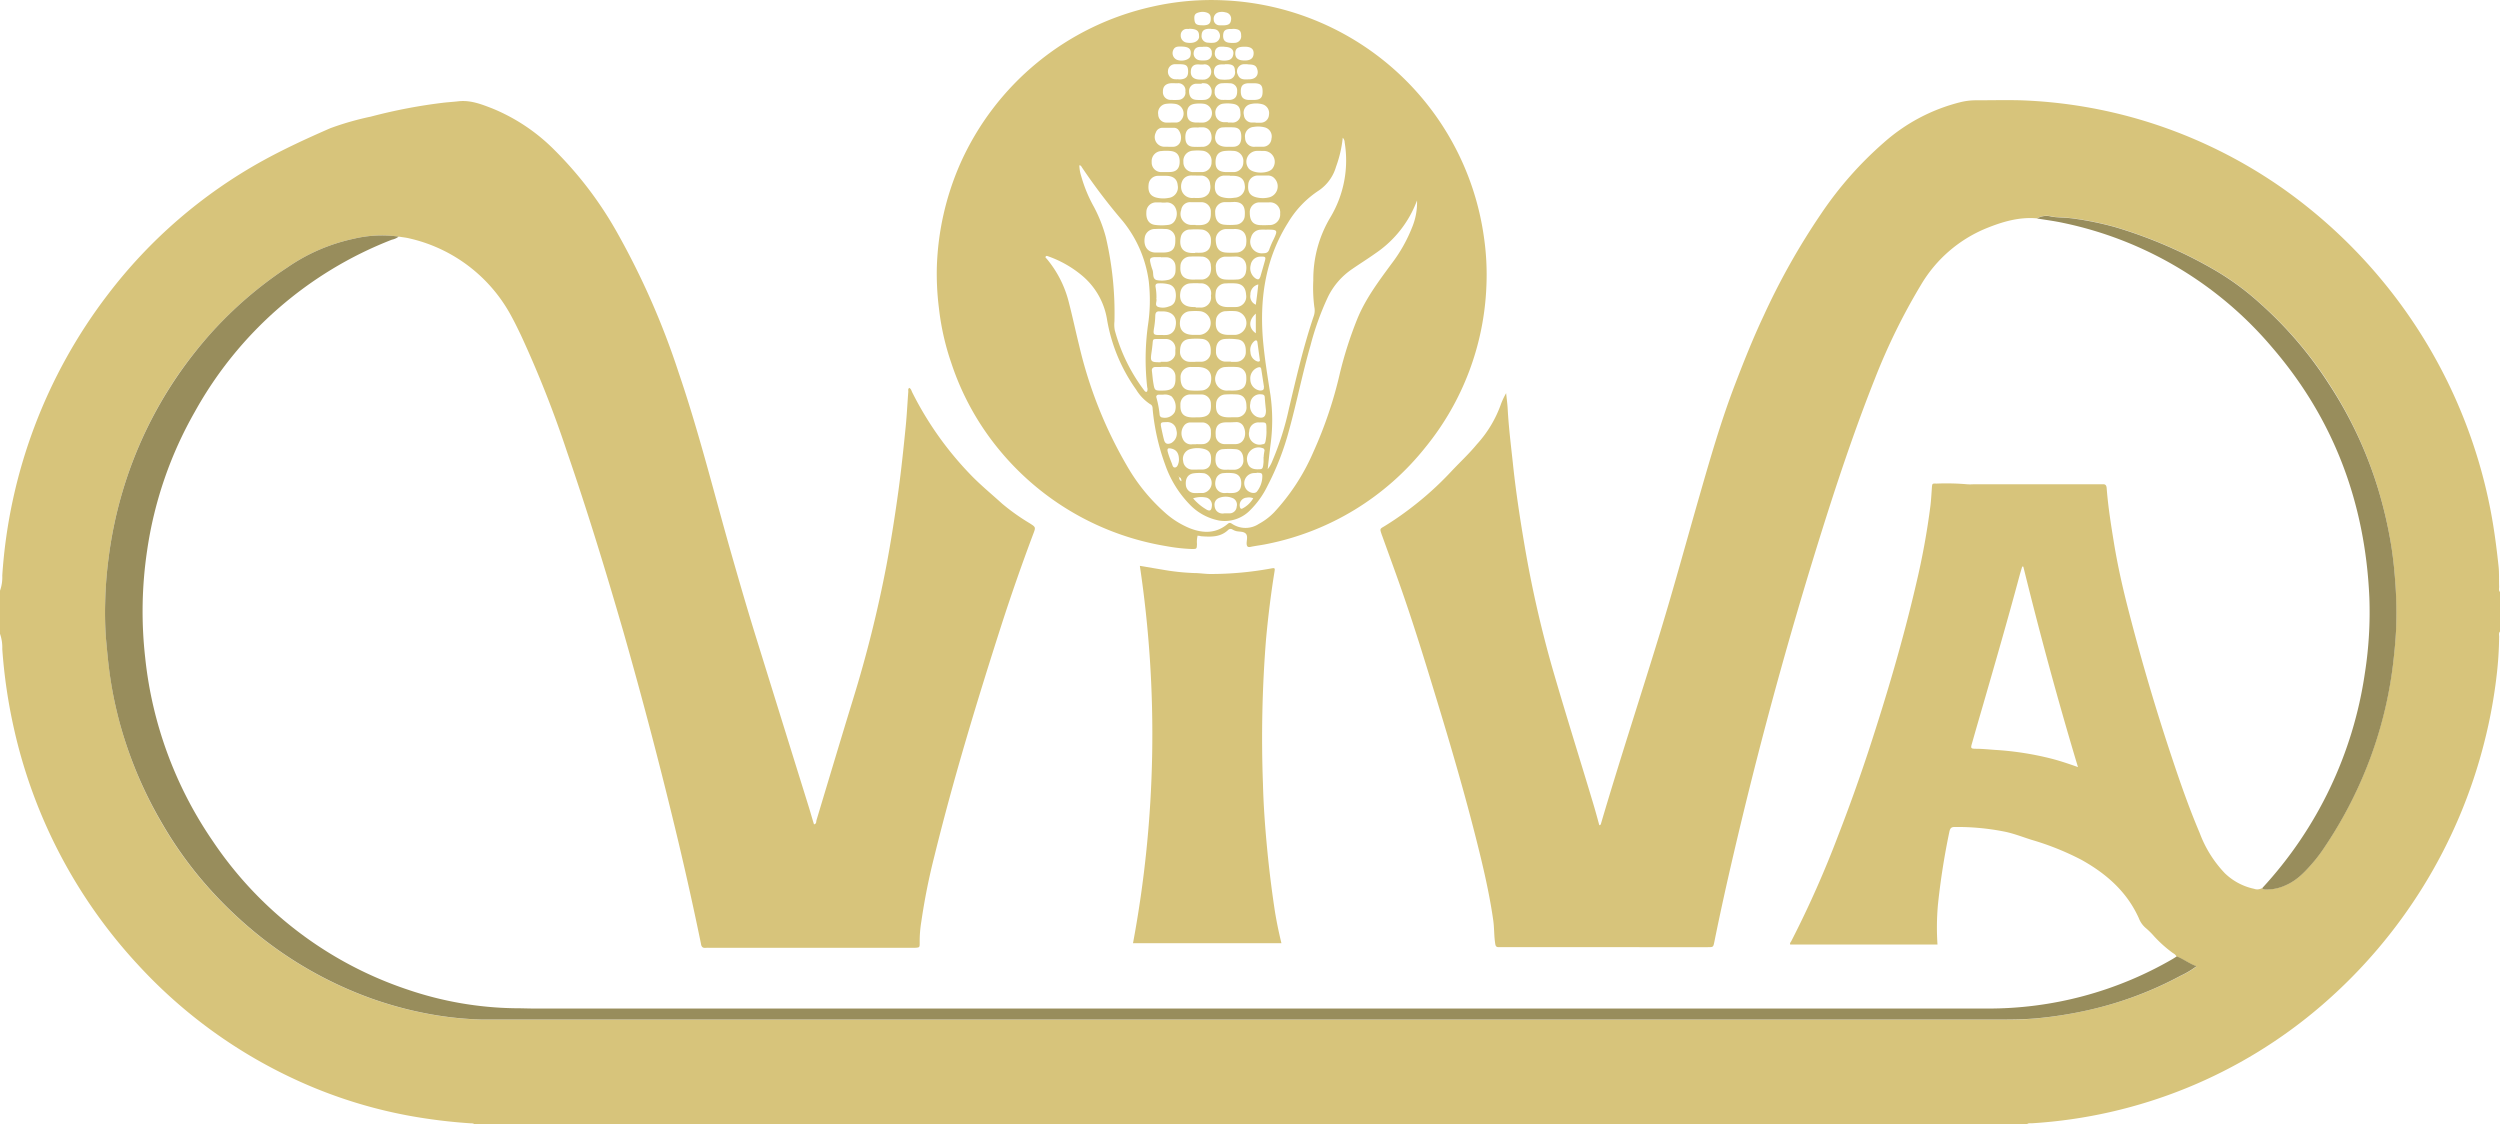
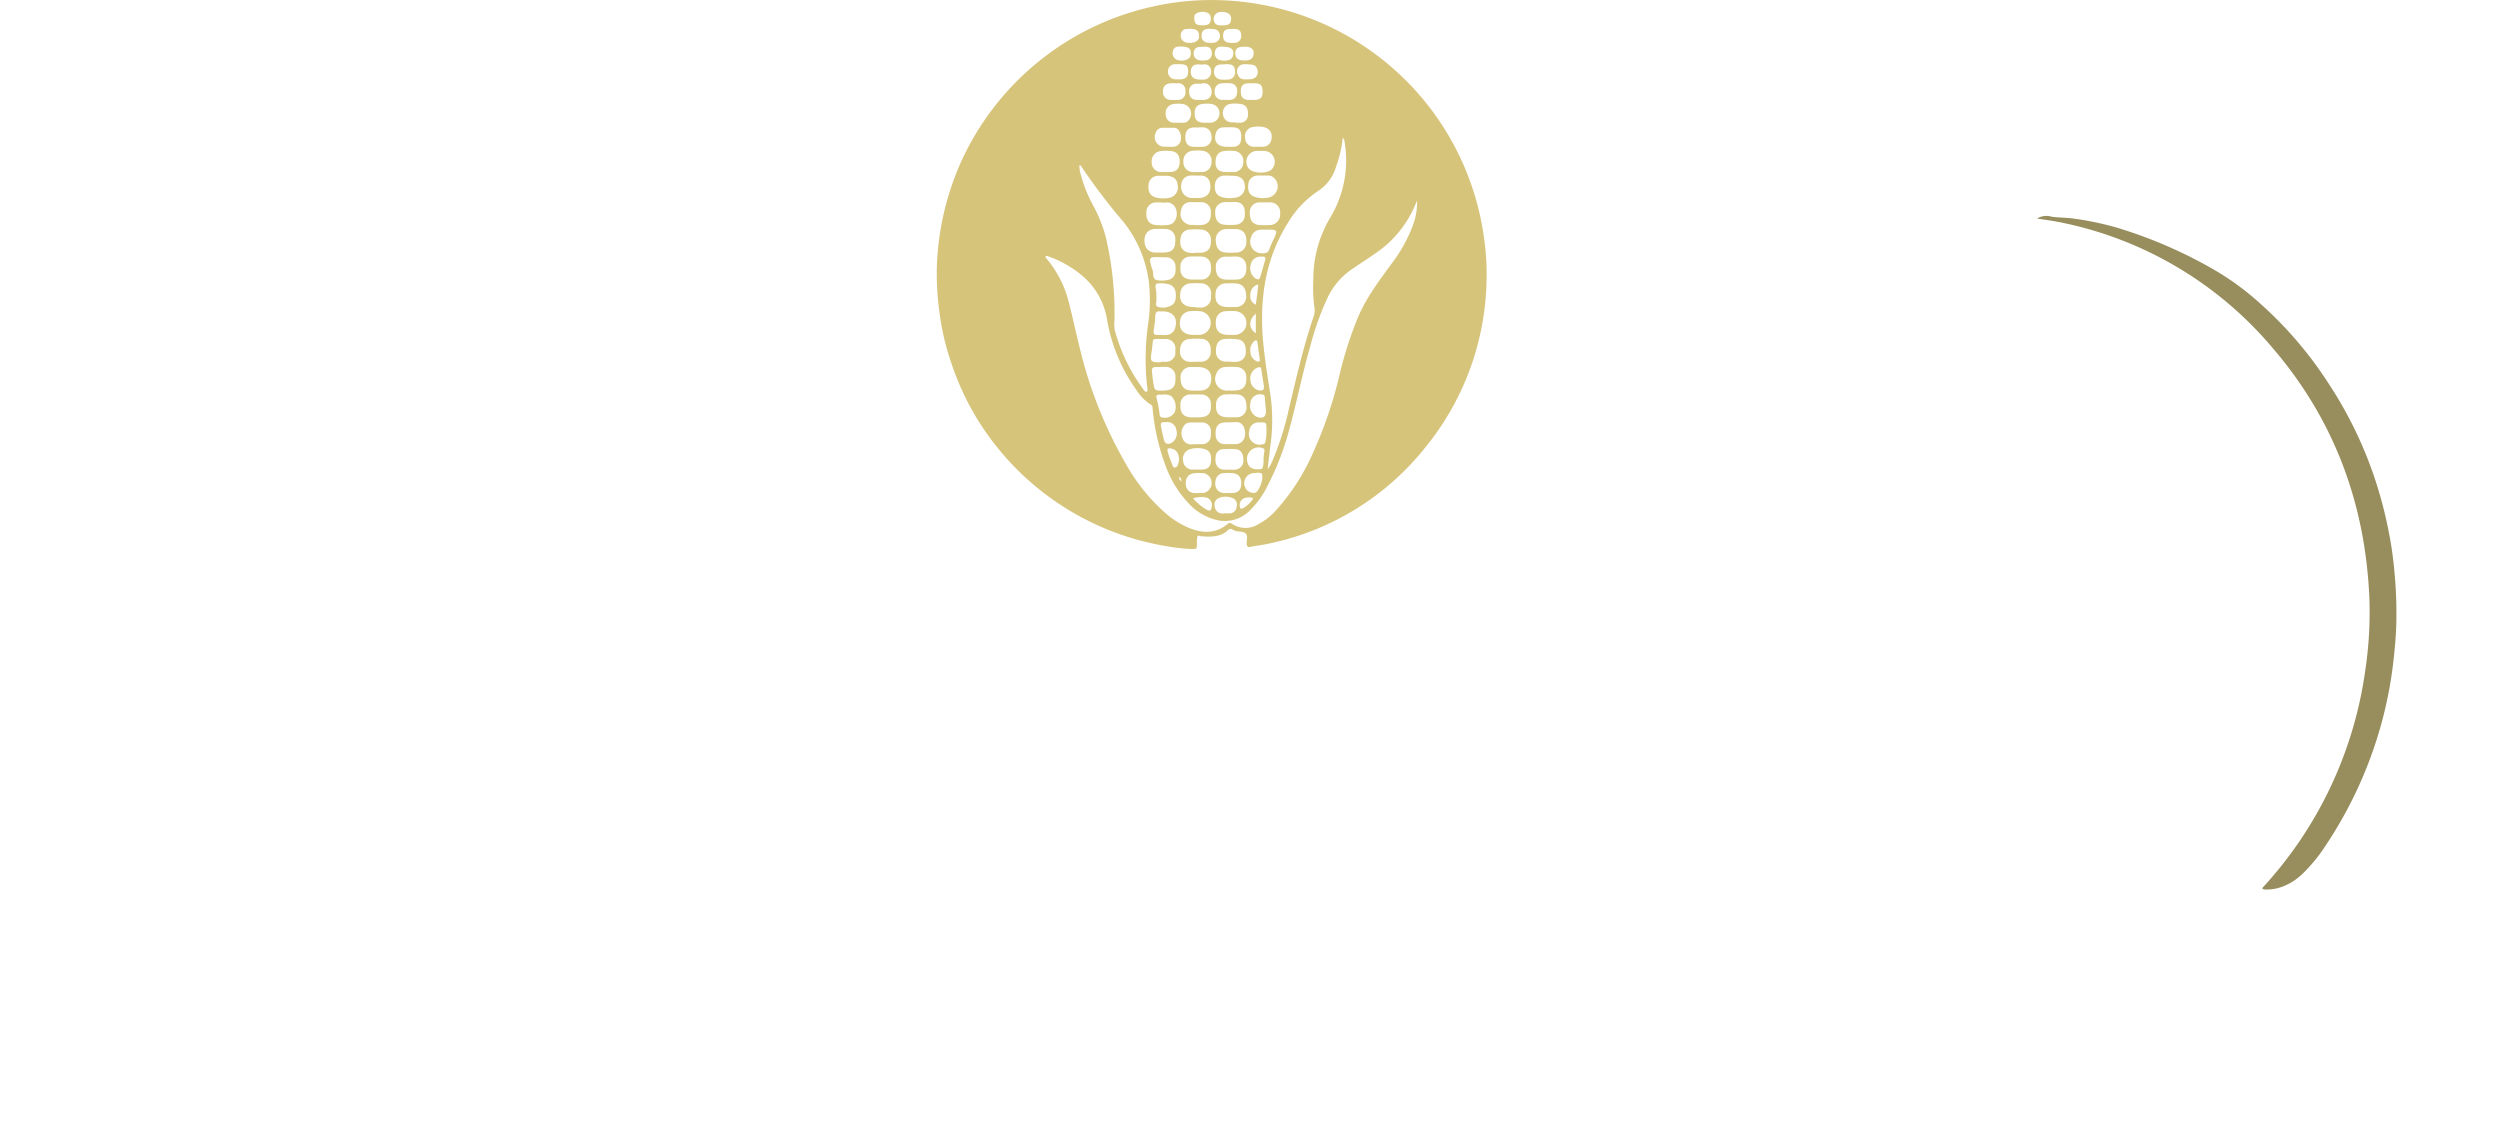
<svg xmlns="http://www.w3.org/2000/svg" viewBox="0 0 494.08 222.22">
  <defs>
    <style>.cls-1{fill:#d7c47b;}.cls-2{fill:#988d5c;}</style>
  </defs>
  <title>Asset 1</title>
  <g id="Layer_2" data-name="Layer 2">
    <g id="Layer_1-2" data-name="Layer 1">
-       <path class="cls-1" d="M0,116.74a7.84,7.84,0,0,0,.45-3A102.37,102.37,0,0,1,21.38,58.12,98,98,0,0,1,51.9,31.78c4.34-2.39,8.84-4.46,13.38-6.44a57,57,0,0,1,8-2.29,105.4,105.4,0,0,1,14.44-2.76c1-.11,1.9-.16,2.85-.27,2.42-.28,4.6.59,6.77,1.43a37.11,37.11,0,0,1,12.35,8.31,74,74,0,0,1,12.2,16.07,153.72,153.72,0,0,1,12.24,27.83c3.82,11.19,6.69,22.63,9.9,34,1.71,6,3.46,12.08,5.32,18.07q5.25,16.92,10.52,33.84c.34,1.11.65,2.22,1,3.35.53-.11.41-.54.49-.81,2.41-8,4.78-15.93,7.22-23.89a245.69,245.69,0,0,0,6.61-26.48c.92-4.9,1.69-9.82,2.37-14.76.57-4.16,1-8.34,1.42-12.51.24-2.36.35-4.73.53-7.09,0-.23-.09-.5.18-.72.37.17.44.56.59.87a65.81,65.81,0,0,0,11.26,16c2,2.13,4.3,4,6.5,6a41.74,41.74,0,0,0,5.47,3.89c1.19.76,1.2.78.71,2.06q-3.34,8.88-6.26,17.91c-4.87,15.17-9.5,30.4-13.31,45.87a124.94,124.94,0,0,0-2.56,12.83,24,24,0,0,0-.33,4.23c0,.94,0,.94-1,1H140.27a6.26,6.26,0,0,0-.75,0c-.67.08-.91-.2-1-.88q-2.07-10.06-4.45-20.08-5-20.94-10.9-41.62c-3.45-11.91-7.08-23.76-11.12-35.48a218,218,0,0,0-9.09-23c-.6-1.24-1.19-2.48-1.85-3.68A30.55,30.55,0,0,0,80.88,47.11c-.69-.17-1.4-.23-2.09-.35a24.07,24.07,0,0,0-8.91.43A36.51,36.51,0,0,0,56.8,52.85,78,78,0,0,0,41.56,66a85.55,85.55,0,0,0-5.9,7.41A81.55,81.55,0,0,0,24,97.89a82.35,82.35,0,0,0-2.55,12.55,79.34,79.34,0,0,0-.65,8.56,69.8,69.8,0,0,0,.16,7.23c.22,2.4.43,4.79.77,7.18A77.9,77.9,0,0,0,24.91,147a81.37,81.37,0,0,0,6.93,15.45,77.33,77.33,0,0,0,9.72,13.41,83.07,83.07,0,0,0,10.11,9.46,77.54,77.54,0,0,0,21.64,12,73.62,73.62,0,0,0,12,3.18,66.62,66.62,0,0,0,9.77,1c1.25,0,2.5,0,3.75,0H395.63c2.2,0,4.4,0,6.6-.21A80,80,0,0,0,413,199.57,71.4,71.4,0,0,0,431,192.84,17.26,17.26,0,0,0,434.1,191c-1.5-.54-2.6-1.45-3.93-1.95a1.72,1.72,0,0,0-.71-.68,24.7,24.7,0,0,1-3.81-3.41,14.83,14.83,0,0,0-1.6-1.57,4.8,4.8,0,0,1-1.35-1.93c-2.36-5.25-6.45-8.81-11.36-11.54a54,54,0,0,0-9.83-3.94c-1.74-.55-3.43-1.22-5.23-1.6a47.64,47.64,0,0,0-10-.94c-.63,0-.84.24-1,.84A142.5,142.5,0,0,0,383,178.78a50.6,50.6,0,0,0-.09,7.89h-29.1c-.13-.29.1-.47.21-.68a203.65,203.65,0,0,0,9.27-20.88q3.27-8.43,6.09-17c3.53-10.79,6.75-21.68,9.32-32.74a146.71,146.71,0,0,0,2.82-15.45c.13-1.11.19-2.23.27-3.35s.06-1,1-1a47.88,47.88,0,0,1,6,.14,8.51,8.51,0,0,0,1.13,0l25,0c.2,0,.41,0,.62,0,.6-.06.77.25.81.81.28,3.65.86,7.26,1.45,10.87.74,4.51,1.76,9,2.9,13.39q3.81,14.8,8.66,29.31c1.63,4.89,3.34,9.76,5.36,14.51a23.23,23.23,0,0,0,5,8,11.88,11.88,0,0,0,5.77,3.06,1.79,1.79,0,0,0,1.56-.15c.19.29.5.25.78.26a8.91,8.91,0,0,0,3.87-.84c2.4-1,4.08-2.94,5.72-4.86a29.52,29.52,0,0,0,2-2.72,83.32,83.32,0,0,0,7.16-13,82.54,82.54,0,0,0,6.33-23c.34-2.89.62-5.78.67-8.68,0-2.29,0-4.57-.16-6.86-.19-2.78-.45-5.54-.9-8.28A87,87,0,0,0,470,96.66a80.65,80.65,0,0,0-9.71-20.84A77.1,77.1,0,0,0,446.75,60a53.44,53.44,0,0,0-9-6.63,90.9,90.9,0,0,0-19.64-8.49,61.11,61.11,0,0,0-8.28-1.71c-1.45-.21-2.9-.17-4.34-.37a3.56,3.56,0,0,0-2.89.36c-3.58-.33-6.91.68-10.15,2a26.82,26.82,0,0,0-12.8,11.13,122.46,122.46,0,0,0-9.12,18.57c-3.32,8.36-6.24,16.85-9,25.41q-6.81,21.27-12.53,42.86-3.35,12.66-6.33,25.41c-1.37,5.86-2.68,11.75-3.87,17.65-.21,1-.21,1-1.34,1H297.07c-.29,0-.58,0-.87,0-.47,0-.62-.19-.69-.65-.25-1.53-.18-3.07-.39-4.6-.58-4.12-1.45-8.18-2.42-12.23-2.68-11.12-5.9-22.09-9.24-33-1.9-6.24-3.83-12.48-5.95-18.65C276.12,114,274.64,110,273.2,106c-.06-.16-.12-.31-.17-.47-.33-1-.34-1,.51-1.49a60.3,60.3,0,0,0,5.25-3.61,63.72,63.72,0,0,0,7.87-7.09c1.73-1.86,3.61-3.58,5.22-5.54a23.21,23.21,0,0,0,4.78-8,14.91,14.91,0,0,1,1-2.1c.12,1.18.25,2.07.3,3,.19,3.53.61,7,1,10.55.57,5.54,1.4,11,2.34,16.53a226.49,226.49,0,0,0,5.51,24.3c2.6,9,5.45,18,8.14,27,.39,1.31.75,2.63,1.12,4,.31,0,.32-.26.37-.42,3.73-12.68,7.87-25.25,11.73-37.9,2.66-8.75,5.07-17.57,7.59-26.37,2.18-7.59,4.36-15.2,7.2-22.58,1.72-4.49,3.52-9,5.56-13.33a137.91,137.91,0,0,1,11.38-20.22,72,72,0,0,1,12.44-14.11,35.85,35.85,0,0,1,15-7.93,12.78,12.78,0,0,1,3.21-.4c2.91,0,5.84-.07,8.75,0a95.41,95.41,0,0,1,25.13,4.27,96.88,96.88,0,0,1,27,13.35,101.34,101.34,0,0,1,40.72,63.07c.74,3.76,1.23,7.54,1.64,11.34.15,1.36.07,2.75.12,4.12,0,.36-.13.76.21,1.06v7.75c-.34.3-.21.7-.21,1.05a70.94,70.94,0,0,1-.5,7.71A99.71,99.71,0,0,1,491,146.6a101.46,101.46,0,0,1-32.05,52A96.84,96.84,0,0,1,401.51,222c-.33,0-.68-.06-.95.21H93.77c-.23-.24-.53-.19-.82-.21a107.26,107.26,0,0,1-12.12-1.5A94,94,0,0,1,58,213.18a97.84,97.84,0,0,1-30.81-22.6A101.06,101.06,0,0,1,2.76,144,104.83,104.83,0,0,1,.45,128.26a8.18,8.18,0,0,0-.45-3Zm410.67,34.85c-4-13.29-7.54-26.4-10.79-39.58,0,0-.07-.05-.11-.06s0,.14-.11,0c-.18.61-.37,1.2-.53,1.8-2.33,8.68-4.83,17.3-7.32,25.93q-1.05,3.59-2.07,7.19c-.3,1-.26,1.1.74,1.11,1.25,0,2.49.13,3.74.22a60.1,60.1,0,0,1,11.07,1.7c1.73.44,3.41,1,5.38,1.7" />
-       <path class="cls-1" d="M236.7,105.82a4.91,4.91,0,0,0-.14,1.68c-.05,1,0,1-1.1,1a35.73,35.73,0,0,1-5-.57,54.15,54.15,0,0,1-32.69-18.68A53,53,0,0,1,188,71.71a50.34,50.34,0,0,1-2.45-10.92,54.43,54.43,0,0,1-.4-8,55,55,0,0,1,4.62-20.43,54.47,54.47,0,0,1,37.75-31A52.75,52.75,0,0,1,242,.07a54.33,54.33,0,0,1,51.25,46.64,51.32,51.32,0,0,1,.51,9.83,53.74,53.74,0,0,1-12,31.8,53.34,53.34,0,0,1-31.42,19.18c-1.06.22-2.14.34-3.19.56-.59.13-.74-.12-.78-.63,0-.7.29-1.54-.18-2s-1.25-.33-1.89-.49a3,3,0,0,1-.69-.29.68.68,0,0,0-.9.08c-1.48,1.41-3.32,1.37-5.17,1.24-.12,0-.24,0-.37-.07l-.45-.05M233,94.25a.42.42,0,0,0,0-.1s-.05,0-.07,0,0,.11.13.1a.76.76,0,0,0,.43.86c0-.43-.12-.69-.45-.84m47-54.63a21.76,21.76,0,0,1-8.24,10.45c-1.49,1.06-3,2-4.55,3.07a14.1,14.1,0,0,0-4.84,5.6A55.45,55.45,0,0,0,259,68.26c-1.6,5.55-2.71,11.23-4.25,16.8a53.44,53.44,0,0,1-4.27,11A17.51,17.51,0,0,1,246.9,101a7,7,0,0,1-5.94,1.88,10.87,10.87,0,0,1-5.84-3.18,21.38,21.38,0,0,1-4.86-7.91,43.45,43.45,0,0,1-2.46-10.92c0-.42-.07-.8-.5-1A9,9,0,0,1,224.54,77a33.46,33.46,0,0,1-5.73-13.7,14.25,14.25,0,0,0-5.05-8.91,21.55,21.55,0,0,0-6.83-3.81c-.11,0-.24,0-.29.19s.14.26.24.39a21.51,21.51,0,0,1,4.36,8.61c.74,2.86,1.35,5.75,2.06,8.61A85.81,85.81,0,0,0,222.69,92a36.72,36.72,0,0,0,7.51,9.28,16.91,16.91,0,0,0,5.05,3.16c2.61,1,5.13,1,7.39-.91.33-.28.56-.2.86,0a4.78,4.78,0,0,0,5.3,0,12.39,12.39,0,0,0,3-2.27,41.76,41.76,0,0,0,7.73-11.86,82.63,82.63,0,0,0,5.29-15.7,77.21,77.21,0,0,1,3.38-10.56c1.64-4.07,4.25-7.52,6.8-11a29.89,29.89,0,0,0,4.1-7.26,12.78,12.78,0,0,0,.95-5.3M250.56,92.7A6.29,6.29,0,0,0,251.5,91a56.44,56.44,0,0,0,3.23-10.22c1.47-6.18,2.89-12.39,4.94-18.41a3.41,3.41,0,0,0,.08-1.73,29.53,29.53,0,0,1-.2-5.23,23.82,23.82,0,0,1,3.39-12.48,21.87,21.87,0,0,0,2.81-14.77,1.38,1.38,0,0,0-.38-.94,23.38,23.38,0,0,1-1.32,5.71,8.54,8.54,0,0,1-3.35,4.68A19.54,19.54,0,0,0,254.56,44c-4.37,6.94-5.58,14.59-5,22.63.3,3.86.94,7.67,1.53,11.49a35.81,35.81,0,0,1,0,9.81c-.19,1.52-.36,3-.55,4.75m-37.23-60a7.77,7.77,0,0,0,.38,2.16,27.73,27.73,0,0,0,2.48,6,28.13,28.13,0,0,1,2.37,6,66.06,66.06,0,0,1,1.71,16.7,6,6,0,0,0,.07,1.74,34.63,34.63,0,0,0,5.76,11.81c.15.19.28.44.6.32a1.12,1.12,0,0,0,.05-.84,49.31,49.31,0,0,1,.13-12.2,32.91,32.91,0,0,0,.17-8.81A23.88,23.88,0,0,0,221.9,43.7a115.71,115.71,0,0,1-8.08-10.63c-.11-.17-.18-.39-.49-.4m23,39.86c-.29,0-.58,0-.87,0a2,2,0,0,0-2.14,2.2c0,1.52.63,2.35,2,2.44a13.63,13.63,0,0,0,2.12,0,1.93,1.93,0,0,0,1.85-1.57c.39-1.94-.5-3-2.48-3.07h-.5m6.92,4.66h.5c2,0,2.71-.82,2.57-2.77a1.91,1.91,0,0,0-1.81-1.88,17,17,0,0,0-2.37,0,1.88,1.88,0,0,0-1.75,1.37,2.3,2.3,0,0,0,2.36,3.27h.5m.05-31.91c-.29,0-.59,0-.88,0a2.08,2.08,0,0,0-2.13,2.22c.08,1.55.64,2.33,2.05,2.43a16.68,16.68,0,0,0,2,0,2,2,0,0,0,1.93-1.48c.33-2-.38-3.3-2.47-3.17h-.5m-7.05,4.66a.06.06,0,0,1,0,0,8.81,8.81,0,0,0,1.36,0c1.27-.2,1.8-1,1.73-2.57a2,2,0,0,0-1.93-2,13.65,13.65,0,0,0-2.12,0,1.85,1.85,0,0,0-1.88,1.37c-.38,1.6-.06,3.28,2.34,3.27h.49m.08,10.78h0c.29,0,.59,0,.88,0a2,2,0,0,0,2.14-2.34A2,2,0,0,0,237.18,56a12.83,12.83,0,0,0-1.86,0,2.09,2.09,0,0,0-2,1.58c-.41,1.93.5,3.07,2.49,3.1h.49m7,5.5h0c.29,0,.58,0,.87,0a2.35,2.35,0,0,0,.06-4.68,11.68,11.68,0,0,0-1.87,0,2,2,0,0,0-2,1.45c-.27,1.69,0,3.22,2.41,3.23h.5m-7,0h0c.29,0,.59,0,.87,0a2.35,2.35,0,0,0,0-4.68,12.83,12.83,0,0,0-1.86,0,2.09,2.09,0,0,0-2,1.59c-.41,1.93.5,3.06,2.48,3.09h.5m6.94-5.5h0c.33,0,.66,0,1,0a2.05,2.05,0,0,0,2.07-2.4c-.08-1.4-.71-2.18-2.09-2.27a13,13,0,0,0-1.87,0,2,2,0,0,0-2,1.43c-.29,1.7-.05,3.23,2.38,3.25h.5m-14-10.78h.63c1.87,0,2.52-.71,2.46-2.6a1.92,1.92,0,0,0-2-2.05,16.52,16.52,0,0,0-2,0,2,2,0,0,0-2,1.46c-.41,1.91.51,3.3,2.36,3.19h.49m7,5.34v0c.46,0,.92,0,1.38,0A1.83,1.83,0,0,0,239.2,54a3.12,3.12,0,0,0,.1-1.49,1.81,1.81,0,0,0-1.84-1.8,21.11,21.11,0,0,0-2.25,0,1.92,1.92,0,0,0-1.92,1.9c-.14,1.79.62,2.62,2.44,2.65h.5m.05,27.22h.49c2,0,2.66-.72,2.54-2.64a1.85,1.85,0,0,0-1.9-1.88c-.7,0-1.41,0-2.12,0a1.94,1.94,0,0,0-2,2.07c-.07,1.69.66,2.44,2.36,2.46h.63m0-11h0c.37,0,.75,0,1.12,0a1.87,1.87,0,0,0,1.88-1.91c.09-1.53-.48-2.46-1.7-2.6a14.31,14.31,0,0,0-2.36,0c-1.33.08-2,.9-2,2.37a1.94,1.94,0,0,0,2,2.16c.33,0,.67,0,1,0m7,0c.37,0,.75,0,1.12,0a1.9,1.9,0,0,0,1.87-2c.05-1.46-.51-2.34-1.7-2.45A12.75,12.75,0,0,0,242,67c-1.18.12-1.74,1-1.68,2.47a1.89,1.89,0,0,0,1.89,2c.37,0,.74,0,1.12,0m0,11h0c.38,0,.75,0,1.12,0a1.92,1.92,0,0,0,1.89-2.16c0-1.44-.59-2.26-1.81-2.35a18.74,18.74,0,0,0-2.37,0,1.89,1.89,0,0,0-1.82,1.85c-.16,1.87.58,2.66,2.5,2.67h.49M229.58,40h0c-.37,0-.75,0-1.12,0a1.9,1.9,0,0,0-1.9,1.91c-.1,1.41.48,2.35,1.64,2.53a10.06,10.06,0,0,0,2.74,0,1.68,1.68,0,0,0,1.22-.78,2.64,2.64,0,0,0,.13-2.62,1.85,1.85,0,0,0-2-1h-.75M243.4,50.72h0c-.41,0-.83,0-1.24,0a1.93,1.93,0,0,0-1.87,2.18c0,1.43.58,2.24,1.83,2.34a18.58,18.58,0,0,0,2.36,0,1.75,1.75,0,0,0,1.73-1.37c.49-2.2-.64-3.33-2.31-3.16a4.17,4.17,0,0,1-.5,0M250,40h-1a1.91,1.91,0,0,0-2,2.06c0,1.49.57,2.3,1.89,2.42a16.46,16.46,0,0,0,1.86,0A2.1,2.1,0,0,0,253,42.21,2,2,0,0,0,250.77,40H250m-13.71,4.5h.62c1.78,0,2.46-.75,2.39-2.54a1.86,1.86,0,0,0-1.94-2c-.66,0-1.33,0-2,0a1.77,1.77,0,0,0-1.92,1.56,2.18,2.18,0,0,0,2.21,2.93h.63m7-4.5c-.38,0-.75,0-1.12,0a1.91,1.91,0,0,0-2,2.09c0,1.4.59,2.26,1.82,2.37a12,12,0,0,0,2.24,0,1.86,1.86,0,0,0,1.79-1.87c.15-2-.71-2.78-2.52-2.6h-.24m6.39-5.25c-.33,0-.66,0-1,0a1.88,1.88,0,0,0-1.95,1.84c-.13,1.39.33,2.13,1.53,2.45a5.26,5.26,0,0,0,2.7,0,2.25,2.25,0,0,0,1-3.68,1.69,1.69,0,0,0-1.31-.61h-1m-13.22,0h-.75c-2.07-.13-2.58,2-2,3.22a2.17,2.17,0,0,0,2.16,1.21c1.11,0,2.28.18,3.08-.9a2.53,2.53,0,0,0,.28-1.81,1.78,1.78,0,0,0-1.66-1.71c-.37,0-.75,0-1.12,0m6.63,0c-.34,0-.67,0-1,0a1.85,1.85,0,0,0-1.88,1.64c-.18,1.42.25,2.26,1.34,2.61a5.58,5.58,0,0,0,2.47.13A2.11,2.11,0,0,0,246,36.58c-.11-1.18-.88-1.81-2.24-1.83h-.62m-13.23,0h-1a1.86,1.86,0,0,0-1.9,1.62c-.19,1.48.26,2.32,1.44,2.66a5.58,5.58,0,0,0,2.47.09,2.09,2.09,0,0,0,1.83-2.52c-.1-1.18-.87-1.82-2.22-1.85h-.62M243.1,83.47h0c-.25,0-.5,0-.75,0-1.59,0-2.22.79-2.09,2.5a1.74,1.74,0,0,0,1.82,1.8c.62,0,1.24,0,1.86,0,2.05.13,2.5-2,1.88-3.35a1.54,1.54,0,0,0-1.48-1Zm-6.68,4.3h0a12.5,12.5,0,0,0,1.37,0,1.63,1.63,0,0,0,1.47-1.33,4.65,4.65,0,0,0,.05-1.12,1.7,1.7,0,0,0-1.77-1.83c-.75,0-1.5,0-2.24,0a1.56,1.56,0,0,0-1.37.74,2.47,2.47,0,0,0-.18,2.49,1.75,1.75,0,0,0,1.92,1.08c.25,0,.5,0,.75,0m.22,5c.29,0,.58,0,.87,0,1.09,0,1.69-.54,1.8-1.49.17-1.51-.19-2.25-1.31-2.57a5.15,5.15,0,0,0-2.7,0,2,2,0,0,0-1.47,2.39,1.84,1.84,0,0,0,1.94,1.68c.29,0,.58,0,.87,0M236.58,34h.75A1.9,1.9,0,0,0,239.44,32a2,2,0,0,0-1.89-2.22,9.2,9.2,0,0,0-1.74,0A2,2,0,0,0,233.88,32,1.91,1.91,0,0,0,236,34h.62m-6.24,0h.75c1.26,0,1.9-.6,2-1.75.1-1.45-.45-2.25-1.72-2.4a8.35,8.35,0,0,0-1.87,0A2,2,0,0,0,227.61,32,1.89,1.89,0,0,0,229.72,34h.62m12.51,0h.74a1.91,1.91,0,0,0,2.13-1.93,2,2,0,0,0-2-2.25,9.27,9.27,0,0,0-1.49,0c-1.41.09-2,.82-2,2.3,0,1.29.67,1.86,2.09,1.89h.5m6.41-4.19h0c-.25,0-.5,0-.75,0a2.14,2.14,0,0,0-1.81,3.31c.71,1.26,4.11,1.32,4.87.09a2.15,2.15,0,0,0-1.69-3.39c-.21,0-.42,0-.62,0m-6.27,63h0c.38,0,.75,0,1.12,0a1.81,1.81,0,0,0,1.65-2c0-1.17-.53-2-1.54-2.06a17.24,17.24,0,0,0-2.49,0,1.48,1.48,0,0,0-1.41,1.2c-.32,1.88.33,3,2.17,2.86a4.21,4.21,0,0,1,.5,0M229.48,72.53c-.38,0-.75,0-1.13,0s-.77.22-.7.77c.1.79.15,1.58.28,2.35.26,1.56.28,1.56,1.87,1.54,1.95,0,2.6-.72,2.51-2.69a1.92,1.92,0,0,0-1.84-2c-.33,0-.66,0-1,0m-.09-1c.41,0,.83,0,1.24,0a1.91,1.91,0,0,0,1.63-1.35c.08-.4,0-.83.06-1.24A1.89,1.89,0,0,0,230.58,67c-.62,0-1.25,0-1.87,0-.85,0-.85,0-.93,1-.05.49-.11,1-.18,1.48-.3,2-.23,2.13,1.79,2.11m.08-20.77h0c-.46,0-.92,0-1.37,0-.78.08-.93.31-.75,1.08a9.93,9.93,0,0,0,.42,1.44c.26.66-.08,1.67.75,2a5.57,5.57,0,0,0,2.23,0,1.81,1.81,0,0,0,1.56-1.69,6,6,0,0,0,0-1.12,1.84,1.84,0,0,0-1.58-1.67,10.41,10.41,0,0,0-1.25,0m20.8-5.46h0a8.68,8.68,0,0,0-1.25,0,2,2,0,0,0-1.78,1.51,2.29,2.29,0,0,0,2.4,3.14c.61,0,1-.14,1.21-.79a17.85,17.85,0,0,1,.9-2.06c.78-1.7.71-1.81-1.23-1.82h-.25M248.67,29c.29,0,.58,0,.87,0a1.67,1.67,0,0,0,1.74-1.58,1.85,1.85,0,0,0-1.41-2.27,5.26,5.26,0,0,0-2.09-.07,1.85,1.85,0,0,0-1.71,2.17,1.76,1.76,0,0,0,2,1.75h.62m-5.91,68.44h.62c1.29,0,1.86-.59,1.91-1.78.05-1.34-.55-2.07-1.82-2.16a9.73,9.73,0,0,0-1.62,0,1.66,1.66,0,0,0-1.57,1.2c-.53,1.73.58,2.92,2,2.73a4.17,4.17,0,0,1,.5,0m-6,0h0c.33,0,.67,0,1,0a2,2,0,0,0,.23-3.89,8.28,8.28,0,0,0-2.11,0c-1.12.15-1.67,1-1.56,2.27a1.73,1.73,0,0,0,1.83,1.63h.62M229.58,66.2a6.68,6.68,0,0,0,1,0,1.91,1.91,0,0,0,1.69-1.45c.51-1.95-.45-3.19-2.47-3.21h-.63c-.59-.05-.82.25-.85.81a16.8,16.8,0,0,1-.2,2.23c-.28,1.63-.23,1.65,1.46,1.63m7.3-41h0a10.44,10.44,0,0,0-1.12,0c-1,.1-1.5.71-1.5,1.9s.47,1.81,1.5,1.9a16.8,16.8,0,0,0,1.74,0,1.79,1.79,0,0,0,1.95-1.92c-.06-1.36-.9-2-1.95-1.92-.21,0-.41,0-.62,0M242.8,29v0a10.27,10.27,0,0,0,1.11,0c1-.12,1.42-.76,1.41-2s-.46-1.74-1.43-1.82a18.44,18.44,0,0,0-2.23,0,1.4,1.4,0,0,0-1.31,1c-.63,1.62.2,2.81,2,2.83h.5m-11.93,0h.87A1.54,1.54,0,0,0,233.28,28a2.49,2.49,0,0,0-.48-2.44,1.17,1.17,0,0,0-.68-.3c-.83,0-1.66,0-2.49,0a1.36,1.36,0,0,0-1.21.95A1.92,1.92,0,0,0,230.24,29h.63m-2.36,30c.25.51-.47,1.39.44,1.68a3.15,3.15,0,0,0,2-.09l.24-.08a1.64,1.64,0,0,0,1.1-1.25,3.75,3.75,0,0,0,0-1.73,1.76,1.76,0,0,0-1.21-1.32A6.7,6.7,0,0,0,229,56c-.49,0-.69.2-.63.68a11.33,11.33,0,0,1,.18,2.28m19.6-34.71c.29,0,.58,0,.87,0a1.64,1.64,0,0,0,1.77-1.56,1.82,1.82,0,0,0-1.36-2.1,4.79,4.79,0,0,0-2.35,0,1.74,1.74,0,0,0-1.24,2.15,1.59,1.59,0,0,0,1.69,1.48h.62m-16.82,0v0h1.12a1.25,1.25,0,0,0,1-.52,1.93,1.93,0,0,0-1.19-3.17,6.44,6.44,0,0,0-1.86,0,1.8,1.8,0,0,0-1.5,2.1,1.63,1.63,0,0,0,1.72,1.6h.75m5.61,0h.75a1.87,1.87,0,0,0,.25-3.71,6.82,6.82,0,0,0-1.86,0c-1.15.17-1.6.87-1.5,2.18.07,1,.62,1.48,1.74,1.52h.62m5.68,0h.75a1.57,1.57,0,0,0,1.74-1.79c0-1.21-.47-1.81-1.65-1.93a6.82,6.82,0,0,0-1.86,0,1.78,1.78,0,0,0-1.44,2,1.74,1.74,0,0,0,1.71,1.65h.75M229.86,78c-.29,0-.58,0-.87,0s-.56.23-.45.56a19,19,0,0,1,.64,3.41.59.59,0,0,0,.57.55,2.25,2.25,0,0,0,2.43-1.1,3,3,0,0,0-.65-3.09,2.4,2.4,0,0,0-1.67-.33m20.43,7.2v-.29c0-1.46,0-1.46-1.4-1.42a1.81,1.81,0,0,0-2,1.73,2.12,2.12,0,0,0,2.67,2.57c.36,0,.46-.22.54-.54a10.26,10.26,0,0,0,.2-2m-12.78-68.7c-.46,0-.75,0-1,0A1.42,1.42,0,0,0,235,18c0,1,.42,1.65,1.36,1.73a10.23,10.23,0,0,0,1.75,0,1.49,1.49,0,0,0,1.35-1.41,1.75,1.75,0,0,0-.92-1.77,3.05,3.05,0,0,0-1.07-.1m4.8,3.29h0a8.42,8.42,0,0,0,.87,0c.94-.11,1.39-.69,1.36-1.74a1.41,1.41,0,0,0-1.43-1.54,11,11,0,0,0-1.62,0,1.48,1.48,0,0,0-1.39,1.61,1.49,1.49,0,0,0,1.33,1.66,6.44,6.44,0,0,0,.88,0m-10.1-3.29h0c-.2,0-.41,0-.62,0-1.15.05-1.74.62-1.72,1.67a1.52,1.52,0,0,0,1.65,1.63,10.45,10.45,0,0,0,1.37,0,1.44,1.44,0,0,0,1.42-1.68,1.4,1.4,0,0,0-1.47-1.61c-.21,0-.42,0-.63,0m9.8,85c.43,0,.68,0,.92,0a1.41,1.41,0,0,0,1.52-1.32,1.43,1.43,0,0,0-.65-1.62,3.55,3.55,0,0,0-2.89-.08,1.4,1.4,0,0,0-.83,1.52,1.74,1.74,0,0,0,.32.93,1.6,1.6,0,0,0,1.61.57m5.45-85h0c-.25,0-.5,0-.74,0-1.06.08-1.46.52-1.46,1.6s.42,1.63,1.5,1.7c.41,0,.83,0,1.24,0,1.2-.06,1.59-.5,1.57-1.73s-.44-1.52-1.61-1.57c-.17,0-.33,0-.5,0m2.33,73.84h0c0-.37.07-.74.13-1.1a.48.48,0,0,0-.4-.64,2.29,2.29,0,0,0-2.91,2.93c.25.92,1,1.35,2.27,1.26.7,0,.77-.16.88-1.45,0-.33,0-.66,0-1m.47-9.21c-.07-.7-.17-1.6-.23-2.51,0-.49-.27-.62-.72-.64a1.92,1.92,0,0,0-2.14,1.81,2.35,2.35,0,0,0,1.35,2.66c1.2.39,1.77,0,1.74-1.32m-1.82,12.41a4,4,0,0,0-.49,0,2,2,0,0,0-1.71,3c.45.86,1.83,1.27,2.28.61a5,5,0,0,0,1-2.48c.09-1.13,0-1.18-1.12-1.19m-17.81-10c-1.16,0-1.23.06-1,1.19.16.76.32,1.53.52,2.29s.63,1,1.45.64a2.2,2.2,0,0,0,1-2.54,1.79,1.79,0,0,0-2-1.58m16.09-70.74h-.63a1.41,1.41,0,0,0-1.31,2.08c.42,1.08,1.36.93,2.22.91s1.44-.35,1.65-1a1.57,1.57,0,0,0,0-.86c-.22-.87-.62-1.09-1.94-1.09m-9.3,3a6.09,6.09,0,0,0,.74,0,1.56,1.56,0,0,0,1.26-2.13,1.24,1.24,0,0,0-1.48-.85c-.81.08-1.79-.34-2.32.7a1.46,1.46,0,0,0-.09.36c-.21,1.26.44,1.93,1.89,1.92m4.72-3h-.5c-1,0-1.53.44-1.57,1.34a1.49,1.49,0,0,0,1.48,1.65,5.71,5.71,0,0,0,1.24,0A1.4,1.4,0,0,0,244.06,14c0-.92-.42-1.27-1.42-1.31h-.5m-9.25,3v0h.37c1.13-.07,1.58-.54,1.55-1.64s-.39-1.34-1.61-1.36h-.87a1.39,1.39,0,0,0-1.5,1.31,1.49,1.49,0,0,0,1.32,1.66,4.56,4.56,0,0,0,.74,0M249.81,76.5c-.18-1.18-.36-2.37-.55-3.56-.06-.39-.3-.42-.64-.32a2.28,2.28,0,0,0-1.51,2.44A2.2,2.2,0,0,0,249,77.18c.48,0,.84-.07.78-.68m-.6-25.78a1.93,1.93,0,0,0-2,1.64A2.44,2.44,0,0,0,248.1,55c.57.35.76.27,1-.36.29-1,.58-2,.86-3,.24-.84.16-.94-.7-.93M242,9.23a6.12,6.12,0,0,0-.74,0,1.11,1.11,0,0,0-1.15,1.06,1.34,1.34,0,0,0,.91,1.57,3.48,3.48,0,0,0,1.84,0,1.19,1.19,0,0,0,.82-.86c.33-1.08-.3-1.73-1.68-1.74m-4.23,0h-.5c-.84,0-1.27.4-1.36,1.14A1.34,1.34,0,0,0,237,11.9a5,5,0,0,0,1.49,0,1.3,1.3,0,0,0,1-1.48,1.1,1.1,0,0,0-1.16-1.18c-.21,0-.42,0-.62,0M235,5.73a3.56,3.56,0,0,0-.65,0,1.21,1.21,0,0,0-1,1.23,1.39,1.39,0,0,0,1.22,1.47c1.25.2,2.19-.19,2.4-1a1.54,1.54,0,0,0,0-.37c0-1-.51-1.37-2-1.37m4.42,0c-.2,0-.37,0-.53,0-.93.06-1.34.43-1.38,1.24a1.29,1.29,0,0,0,1.29,1.5,4.61,4.61,0,0,0,1.23,0,1.36,1.36,0,0,0,.94-2c-.34-.68-.95-.71-1.55-.69M246,9.23c-1.35,0-1.84.32-1.87,1.25s.48,1.39,1.47,1.46c1.37.11,2.07-.3,2.15-1.25s-.43-1.46-1.75-1.46m-2.44-3.5c-.12,0-.25,0-.37,0-1.06,0-1.43.37-1.46,1.28s.36,1.4,1.42,1.46a5.06,5.06,0,0,0,.87,0A1.29,1.29,0,0,0,245.29,7c0-1-.46-1.29-1.7-1.3m-10.18,3.5c-.53,0-1.23-.07-1.55.72a1.44,1.44,0,0,0,.72,1.89c1,.4,2.4.05,2.66-.66a2.27,2.27,0,0,0,.06-.25c.21-1.19-.31-1.7-1.89-1.7M241.63,5H242c.83-.05,1.2-.34,1.28-1a1.26,1.26,0,0,0-1.06-1.55,2.59,2.59,0,0,0-1.46,0,1.33,1.33,0,0,0-.89,1.44A1.14,1.14,0,0,0,241,5c.2,0,.41,0,.62,0m-4,0H238c.89-.05,1.24-.38,1.28-1.17s-.19-1.21-1-1.41a2.56,2.56,0,0,0-1.23,0c-.85.2-1.08.51-1,1.41S236.42,5,237.66,5M235.8,98.49a10.1,10.1,0,0,0,2.5,2.13c.77.5,1.12.32,1.2-.57a1.52,1.52,0,0,0-1-1.69,5.11,5.11,0,0,0-2.72.13M233,90.88c0-1.32-.5-2-1.53-2.23-.65-.14-.86,0-.67.71s.5,1.49.79,2.22c.13.32.18.84.62.81s.59-.52.71-.92a2.67,2.67,0,0,0,.08-.59m16-19.66c-.19-1.33-.34-2.48-.5-3.63-.05-.34-.3-.4-.54-.22a2.26,2.26,0,0,0-.83,2.22,2,2,0,0,0,1.3,1.82c.35.13.57,0,.57-.19m-.32-15a2,2,0,0,0-1.56,2,1.81,1.81,0,0,0,1.07,2c.08-.62.16-1.22.24-1.82s.15-1.3.25-2.13m-1,42.2a2.23,2.23,0,0,0-1.3-.12,1.47,1.47,0,0,0-1.33,1.85c.07.33.27.44.53.28a5.27,5.27,0,0,0,2.1-2m.51-36.5c-1.5,1.32-1.42,2.92,0,3.88Zm-21.29,16,0-.07-.06,0Z" />
-       <path class="cls-2" d="M430.17,189c1.33.5,2.43,1.41,3.93,1.95a17.26,17.26,0,0,1-3.12,1.87A71.55,71.55,0,0,1,413,199.57a80.12,80.12,0,0,1-10.8,1.71c-2.21.18-4.41.21-6.61.21H98.87c-1.25,0-2.5,0-3.75,0a66.9,66.9,0,0,1-9.78-1,73.77,73.77,0,0,1-12-3.18,77.54,77.54,0,0,1-21.64-12,83.07,83.07,0,0,1-10.11-9.46,77.33,77.33,0,0,1-9.72-13.41A81.37,81.37,0,0,1,24.91,147a77.9,77.9,0,0,1-3.19-13.56c-.34-2.39-.55-4.78-.77-7.18a69.8,69.8,0,0,1-.16-7.23,79.34,79.34,0,0,1,.65-8.56A82.35,82.35,0,0,1,24,97.89,81.55,81.55,0,0,1,35.66,73.45,85.55,85.55,0,0,1,41.56,66,78,78,0,0,1,56.8,52.85a36.44,36.44,0,0,1,13.08-5.66,24.07,24.07,0,0,1,8.91-.43,3.26,3.26,0,0,1-1.34.61,76,76,0,0,0-38.94,34,77.82,77.82,0,0,0-9.44,27.47,81.43,81.43,0,0,0-.39,21A78.43,78.43,0,0,0,42,166.15,75,75,0,0,0,80.63,195.6a68.6,68.6,0,0,0,21.07,3.66c1.37,0,2.74.06,4.12.06H392.73a72.47,72.47,0,0,0,36.6-9.76c.29-.17.56-.35.84-.53" />
-       <path class="cls-1" d="M253.25,186.4H223.92a225.16,225.16,0,0,0,1.35-74.57l4.35.73a44.58,44.58,0,0,0,6.32.69c1.16,0,2.31.21,3.48.19a66,66,0,0,0,11.66-1.07c.91-.17.93-.15.78.74-.7,4.35-1.23,8.72-1.64,13.11a245.26,245.26,0,0,0-.62,28.69c.11,4.36.43,8.71.85,13.06q.54,5.59,1.36,11.13c.35,2.43.84,4.83,1.44,7.3" />
+       <path class="cls-1" d="M236.7,105.82a4.91,4.91,0,0,0-.14,1.68c-.05,1,0,1-1.1,1a35.73,35.73,0,0,1-5-.57,54.15,54.15,0,0,1-32.69-18.68A53,53,0,0,1,188,71.71a50.34,50.34,0,0,1-2.45-10.92,54.43,54.43,0,0,1-.4-8,55,55,0,0,1,4.62-20.43,54.47,54.47,0,0,1,37.75-31A52.75,52.75,0,0,1,242,.07a54.33,54.33,0,0,1,51.25,46.64,51.32,51.32,0,0,1,.51,9.83,53.74,53.74,0,0,1-12,31.8,53.34,53.34,0,0,1-31.42,19.18c-1.06.22-2.14.34-3.19.56-.59.13-.74-.12-.78-.63,0-.7.29-1.54-.18-2s-1.25-.33-1.89-.49a3,3,0,0,1-.69-.29.68.68,0,0,0-.9.08c-1.48,1.41-3.32,1.37-5.17,1.24-.12,0-.24,0-.37-.07l-.45-.05M233,94.25a.42.42,0,0,0,0-.1s-.05,0-.07,0,0,.11.13.1a.76.76,0,0,0,.43.86c0-.43-.12-.69-.45-.84m47-54.63a21.76,21.76,0,0,1-8.24,10.45c-1.49,1.06-3,2-4.55,3.07a14.1,14.1,0,0,0-4.84,5.6A55.45,55.45,0,0,0,259,68.26c-1.6,5.55-2.71,11.23-4.25,16.8a53.44,53.44,0,0,1-4.27,11A17.51,17.51,0,0,1,246.9,101a7,7,0,0,1-5.94,1.88,10.87,10.87,0,0,1-5.84-3.18,21.38,21.38,0,0,1-4.86-7.91,43.45,43.45,0,0,1-2.46-10.92c0-.42-.07-.8-.5-1A9,9,0,0,1,224.54,77a33.46,33.46,0,0,1-5.73-13.7,14.25,14.25,0,0,0-5.05-8.91,21.55,21.55,0,0,0-6.83-3.81c-.11,0-.24,0-.29.19s.14.26.24.39a21.51,21.51,0,0,1,4.36,8.61c.74,2.86,1.35,5.75,2.06,8.61A85.81,85.81,0,0,0,222.69,92a36.72,36.72,0,0,0,7.51,9.28,16.91,16.91,0,0,0,5.05,3.16c2.61,1,5.13,1,7.39-.91.33-.28.56-.2.86,0a4.78,4.78,0,0,0,5.3,0,12.39,12.39,0,0,0,3-2.27,41.76,41.76,0,0,0,7.73-11.86,82.63,82.63,0,0,0,5.29-15.7,77.21,77.21,0,0,1,3.38-10.56c1.64-4.07,4.25-7.52,6.8-11a29.89,29.89,0,0,0,4.1-7.26,12.78,12.78,0,0,0,.95-5.3M250.56,92.7A6.29,6.29,0,0,0,251.5,91a56.44,56.44,0,0,0,3.23-10.22c1.47-6.18,2.89-12.39,4.94-18.41a3.41,3.41,0,0,0,.08-1.73,29.53,29.53,0,0,1-.2-5.23,23.82,23.82,0,0,1,3.39-12.48,21.87,21.87,0,0,0,2.81-14.77,1.38,1.38,0,0,0-.38-.94,23.38,23.38,0,0,1-1.32,5.71,8.54,8.54,0,0,1-3.35,4.68A19.54,19.54,0,0,0,254.56,44c-4.37,6.94-5.58,14.59-5,22.63.3,3.86.94,7.67,1.53,11.49a35.81,35.81,0,0,1,0,9.81c-.19,1.52-.36,3-.55,4.75m-37.23-60a7.77,7.77,0,0,0,.38,2.16,27.73,27.73,0,0,0,2.48,6,28.13,28.13,0,0,1,2.37,6,66.06,66.06,0,0,1,1.71,16.7,6,6,0,0,0,.07,1.74,34.63,34.63,0,0,0,5.76,11.81c.15.19.28.44.6.32a1.12,1.12,0,0,0,.05-.84,49.31,49.31,0,0,1,.13-12.2,32.91,32.91,0,0,0,.17-8.81A23.88,23.88,0,0,0,221.9,43.7a115.71,115.71,0,0,1-8.08-10.63c-.11-.17-.18-.39-.49-.4m23,39.86c-.29,0-.58,0-.87,0a2,2,0,0,0-2.14,2.2c0,1.52.63,2.35,2,2.44a13.63,13.63,0,0,0,2.12,0,1.93,1.93,0,0,0,1.85-1.57c.39-1.94-.5-3-2.48-3.07h-.5m6.92,4.66h.5c2,0,2.71-.82,2.57-2.77a1.91,1.91,0,0,0-1.81-1.88,17,17,0,0,0-2.37,0,1.88,1.88,0,0,0-1.75,1.37,2.3,2.3,0,0,0,2.36,3.27h.5m.05-31.91c-.29,0-.59,0-.88,0a2.08,2.08,0,0,0-2.13,2.22c.08,1.55.64,2.33,2.05,2.43a16.68,16.68,0,0,0,2,0,2,2,0,0,0,1.93-1.48c.33-2-.38-3.3-2.47-3.17h-.5m-7.05,4.66a.06.06,0,0,1,0,0,8.81,8.81,0,0,0,1.36,0c1.27-.2,1.8-1,1.73-2.57a2,2,0,0,0-1.93-2,13.65,13.65,0,0,0-2.12,0,1.85,1.85,0,0,0-1.88,1.37c-.38,1.6-.06,3.28,2.34,3.27h.49m.08,10.78h0c.29,0,.59,0,.88,0a2,2,0,0,0,2.14-2.34A2,2,0,0,0,237.18,56a12.83,12.83,0,0,0-1.86,0,2.09,2.09,0,0,0-2,1.58c-.41,1.93.5,3.07,2.49,3.1h.49m7,5.5h0c.29,0,.58,0,.87,0a2.35,2.35,0,0,0,.06-4.68,11.68,11.68,0,0,0-1.87,0,2,2,0,0,0-2,1.45c-.27,1.69,0,3.22,2.41,3.23h.5m-7,0h0c.29,0,.59,0,.87,0a2.35,2.35,0,0,0,0-4.68,12.83,12.83,0,0,0-1.86,0,2.09,2.09,0,0,0-2,1.59c-.41,1.93.5,3.06,2.48,3.09h.5m6.94-5.5h0c.33,0,.66,0,1,0a2.05,2.05,0,0,0,2.07-2.4c-.08-1.4-.71-2.18-2.09-2.27a13,13,0,0,0-1.87,0,2,2,0,0,0-2,1.43c-.29,1.7-.05,3.23,2.38,3.25h.5m-14-10.78h.63c1.87,0,2.52-.71,2.46-2.6a1.92,1.92,0,0,0-2-2.05,16.52,16.52,0,0,0-2,0,2,2,0,0,0-2,1.46c-.41,1.91.51,3.3,2.36,3.19h.49m7,5.34v0c.46,0,.92,0,1.38,0A1.83,1.83,0,0,0,239.2,54a3.12,3.12,0,0,0,.1-1.49,1.81,1.81,0,0,0-1.84-1.8,21.11,21.11,0,0,0-2.25,0,1.92,1.92,0,0,0-1.92,1.9c-.14,1.79.62,2.62,2.44,2.65h.5m.05,27.22h.49c2,0,2.66-.72,2.54-2.64a1.85,1.85,0,0,0-1.9-1.88c-.7,0-1.41,0-2.12,0a1.94,1.94,0,0,0-2,2.07c-.07,1.69.66,2.44,2.36,2.46h.63m0-11h0c.37,0,.75,0,1.12,0a1.87,1.87,0,0,0,1.88-1.91c.09-1.53-.48-2.46-1.7-2.6a14.31,14.31,0,0,0-2.36,0c-1.33.08-2,.9-2,2.37a1.94,1.94,0,0,0,2,2.16c.33,0,.67,0,1,0m7,0c.37,0,.75,0,1.12,0a1.9,1.9,0,0,0,1.87-2c.05-1.46-.51-2.34-1.7-2.45A12.75,12.75,0,0,0,242,67c-1.18.12-1.74,1-1.68,2.47a1.89,1.89,0,0,0,1.89,2c.37,0,.74,0,1.12,0m0,11h0c.38,0,.75,0,1.12,0a1.92,1.92,0,0,0,1.89-2.16c0-1.44-.59-2.26-1.81-2.35a18.74,18.74,0,0,0-2.37,0,1.89,1.89,0,0,0-1.82,1.85c-.16,1.87.58,2.66,2.5,2.67h.49M229.58,40h0c-.37,0-.75,0-1.12,0a1.9,1.9,0,0,0-1.9,1.91c-.1,1.41.48,2.35,1.64,2.53a10.06,10.06,0,0,0,2.74,0,1.68,1.68,0,0,0,1.22-.78,2.64,2.64,0,0,0,.13-2.62,1.85,1.85,0,0,0-2-1h-.75M243.4,50.72h0c-.41,0-.83,0-1.24,0a1.93,1.93,0,0,0-1.87,2.18c0,1.43.58,2.24,1.83,2.34a18.58,18.58,0,0,0,2.36,0,1.75,1.75,0,0,0,1.73-1.37c.49-2.2-.64-3.33-2.31-3.16a4.17,4.17,0,0,1-.5,0M250,40h-1a1.91,1.91,0,0,0-2,2.06c0,1.49.57,2.3,1.89,2.42a16.46,16.46,0,0,0,1.86,0A2.1,2.1,0,0,0,253,42.21,2,2,0,0,0,250.77,40H250m-13.71,4.5h.62c1.78,0,2.46-.75,2.39-2.54a1.86,1.86,0,0,0-1.94-2c-.66,0-1.33,0-2,0a1.77,1.77,0,0,0-1.92,1.56,2.18,2.18,0,0,0,2.21,2.93h.63m7-4.5c-.38,0-.75,0-1.12,0a1.91,1.91,0,0,0-2,2.09c0,1.4.59,2.26,1.82,2.37a12,12,0,0,0,2.24,0,1.86,1.86,0,0,0,1.79-1.87c.15-2-.71-2.78-2.52-2.6h-.24m6.39-5.25c-.33,0-.66,0-1,0a1.88,1.88,0,0,0-1.95,1.84c-.13,1.39.33,2.13,1.53,2.45a5.26,5.26,0,0,0,2.7,0,2.25,2.25,0,0,0,1-3.68,1.69,1.69,0,0,0-1.31-.61h-1m-13.22,0h-.75c-2.07-.13-2.58,2-2,3.22a2.17,2.17,0,0,0,2.16,1.21c1.11,0,2.28.18,3.08-.9a2.53,2.53,0,0,0,.28-1.81,1.78,1.78,0,0,0-1.66-1.71c-.37,0-.75,0-1.12,0m6.63,0c-.34,0-.67,0-1,0a1.85,1.85,0,0,0-1.88,1.64c-.18,1.42.25,2.26,1.34,2.61a5.58,5.58,0,0,0,2.47.13A2.11,2.11,0,0,0,246,36.58c-.11-1.18-.88-1.81-2.24-1.83h-.62m-13.23,0h-1a1.86,1.86,0,0,0-1.9,1.62c-.19,1.48.26,2.32,1.44,2.66a5.58,5.58,0,0,0,2.47.09,2.09,2.09,0,0,0,1.83-2.52c-.1-1.18-.87-1.82-2.22-1.85h-.62M243.1,83.47h0c-.25,0-.5,0-.75,0-1.59,0-2.22.79-2.09,2.5a1.74,1.74,0,0,0,1.82,1.8c.62,0,1.24,0,1.86,0,2.05.13,2.5-2,1.88-3.35a1.54,1.54,0,0,0-1.48-1Zm-6.68,4.3h0a12.5,12.5,0,0,0,1.37,0,1.63,1.63,0,0,0,1.47-1.33,4.65,4.65,0,0,0,.05-1.12,1.7,1.7,0,0,0-1.77-1.83c-.75,0-1.5,0-2.24,0a1.56,1.56,0,0,0-1.37.74,2.47,2.47,0,0,0-.18,2.49,1.75,1.75,0,0,0,1.92,1.08c.25,0,.5,0,.75,0m.22,5c.29,0,.58,0,.87,0,1.09,0,1.69-.54,1.8-1.49.17-1.51-.19-2.25-1.31-2.57a5.15,5.15,0,0,0-2.7,0,2,2,0,0,0-1.47,2.39,1.84,1.84,0,0,0,1.94,1.68c.29,0,.58,0,.87,0M236.58,34h.75A1.9,1.9,0,0,0,239.44,32a2,2,0,0,0-1.89-2.22,9.2,9.2,0,0,0-1.74,0A2,2,0,0,0,233.88,32,1.91,1.91,0,0,0,236,34h.62m-6.24,0h.75c1.26,0,1.9-.6,2-1.75.1-1.45-.45-2.25-1.72-2.4a8.35,8.35,0,0,0-1.87,0A2,2,0,0,0,227.61,32,1.89,1.89,0,0,0,229.72,34h.62m12.51,0h.74a1.91,1.91,0,0,0,2.13-1.93,2,2,0,0,0-2-2.25,9.27,9.27,0,0,0-1.49,0c-1.41.09-2,.82-2,2.3,0,1.29.67,1.86,2.09,1.89h.5m6.41-4.19h0c-.25,0-.5,0-.75,0a2.14,2.14,0,0,0-1.81,3.31c.71,1.26,4.11,1.32,4.87.09a2.15,2.15,0,0,0-1.69-3.39c-.21,0-.42,0-.62,0m-6.27,63h0c.38,0,.75,0,1.12,0a1.81,1.81,0,0,0,1.65-2c0-1.17-.53-2-1.54-2.06a17.24,17.24,0,0,0-2.49,0,1.48,1.48,0,0,0-1.41,1.2c-.32,1.88.33,3,2.17,2.86a4.21,4.21,0,0,1,.5,0M229.48,72.53c-.38,0-.75,0-1.13,0s-.77.22-.7.77c.1.79.15,1.58.28,2.35.26,1.56.28,1.56,1.87,1.54,1.95,0,2.6-.72,2.51-2.69a1.92,1.92,0,0,0-1.84-2c-.33,0-.66,0-1,0m-.09-1c.41,0,.83,0,1.24,0a1.91,1.91,0,0,0,1.63-1.35c.08-.4,0-.83.06-1.24A1.89,1.89,0,0,0,230.58,67c-.62,0-1.25,0-1.87,0-.85,0-.85,0-.93,1-.05.49-.11,1-.18,1.48-.3,2-.23,2.13,1.79,2.11m.08-20.77h0c-.46,0-.92,0-1.37,0-.78.08-.93.31-.75,1.08a9.93,9.93,0,0,0,.42,1.44c.26.66-.08,1.67.75,2a5.57,5.57,0,0,0,2.23,0,1.81,1.81,0,0,0,1.56-1.69,6,6,0,0,0,0-1.12,1.84,1.84,0,0,0-1.58-1.67,10.41,10.41,0,0,0-1.25,0m20.8-5.46h0a8.68,8.68,0,0,0-1.25,0,2,2,0,0,0-1.78,1.51,2.29,2.29,0,0,0,2.4,3.14c.61,0,1-.14,1.21-.79a17.85,17.85,0,0,1,.9-2.06c.78-1.7.71-1.81-1.23-1.82h-.25M248.67,29c.29,0,.58,0,.87,0a1.67,1.67,0,0,0,1.74-1.58,1.85,1.85,0,0,0-1.41-2.27,5.26,5.26,0,0,0-2.09-.07,1.85,1.85,0,0,0-1.71,2.17,1.76,1.76,0,0,0,2,1.75h.62m-5.91,68.44h.62c1.29,0,1.86-.59,1.91-1.78.05-1.34-.55-2.07-1.82-2.16a9.73,9.73,0,0,0-1.62,0,1.66,1.66,0,0,0-1.57,1.2c-.53,1.73.58,2.92,2,2.73a4.17,4.17,0,0,1,.5,0m-6,0h0c.33,0,.67,0,1,0a2,2,0,0,0,.23-3.89,8.28,8.28,0,0,0-2.11,0c-1.12.15-1.67,1-1.56,2.27a1.73,1.73,0,0,0,1.83,1.63h.62M229.58,66.2a6.68,6.68,0,0,0,1,0,1.91,1.91,0,0,0,1.69-1.45c.51-1.95-.45-3.19-2.47-3.21h-.63c-.59-.05-.82.25-.85.81a16.8,16.8,0,0,1-.2,2.23c-.28,1.63-.23,1.65,1.46,1.63m7.3-41h0a10.44,10.44,0,0,0-1.12,0c-1,.1-1.5.71-1.5,1.9s.47,1.81,1.5,1.9a16.8,16.8,0,0,0,1.74,0,1.79,1.79,0,0,0,1.95-1.92c-.06-1.36-.9-2-1.95-1.92-.21,0-.41,0-.62,0M242.8,29v0a10.27,10.27,0,0,0,1.11,0c1-.12,1.42-.76,1.41-2s-.46-1.74-1.43-1.82a18.44,18.44,0,0,0-2.23,0,1.4,1.4,0,0,0-1.31,1c-.63,1.62.2,2.81,2,2.83h.5m-11.93,0h.87A1.54,1.54,0,0,0,233.28,28a2.49,2.49,0,0,0-.48-2.44,1.17,1.17,0,0,0-.68-.3c-.83,0-1.66,0-2.49,0a1.36,1.36,0,0,0-1.21.95A1.92,1.92,0,0,0,230.24,29h.63m-2.36,30c.25.51-.47,1.39.44,1.68a3.15,3.15,0,0,0,2-.09l.24-.08a1.64,1.64,0,0,0,1.1-1.25,3.75,3.75,0,0,0,0-1.73,1.76,1.76,0,0,0-1.21-1.32A6.7,6.7,0,0,0,229,56c-.49,0-.69.2-.63.68a11.33,11.33,0,0,1,.18,2.28m19.6-34.71c.29,0,.58,0,.87,0h.62m-16.82,0v0h1.12a1.25,1.25,0,0,0,1-.52,1.93,1.93,0,0,0-1.19-3.17,6.44,6.44,0,0,0-1.86,0,1.8,1.8,0,0,0-1.5,2.1,1.63,1.63,0,0,0,1.72,1.6h.75m5.61,0h.75a1.87,1.87,0,0,0,.25-3.71,6.82,6.82,0,0,0-1.86,0c-1.15.17-1.6.87-1.5,2.18.07,1,.62,1.48,1.74,1.52h.62m5.68,0h.75a1.57,1.57,0,0,0,1.74-1.79c0-1.21-.47-1.81-1.65-1.93a6.82,6.82,0,0,0-1.86,0,1.78,1.78,0,0,0-1.44,2,1.74,1.74,0,0,0,1.71,1.65h.75M229.86,78c-.29,0-.58,0-.87,0s-.56.23-.45.56a19,19,0,0,1,.64,3.41.59.59,0,0,0,.57.55,2.25,2.25,0,0,0,2.43-1.1,3,3,0,0,0-.65-3.09,2.4,2.4,0,0,0-1.67-.33m20.43,7.2v-.29c0-1.46,0-1.46-1.4-1.42a1.81,1.81,0,0,0-2,1.73,2.12,2.12,0,0,0,2.67,2.57c.36,0,.46-.22.54-.54a10.26,10.26,0,0,0,.2-2m-12.78-68.7c-.46,0-.75,0-1,0A1.42,1.42,0,0,0,235,18c0,1,.42,1.65,1.36,1.73a10.23,10.23,0,0,0,1.75,0,1.49,1.49,0,0,0,1.35-1.41,1.75,1.75,0,0,0-.92-1.77,3.05,3.05,0,0,0-1.07-.1m4.8,3.29h0a8.42,8.42,0,0,0,.87,0c.94-.11,1.39-.69,1.36-1.74a1.41,1.41,0,0,0-1.43-1.54,11,11,0,0,0-1.62,0,1.48,1.48,0,0,0-1.39,1.61,1.49,1.49,0,0,0,1.33,1.66,6.44,6.44,0,0,0,.88,0m-10.1-3.29h0c-.2,0-.41,0-.62,0-1.15.05-1.74.62-1.72,1.67a1.52,1.52,0,0,0,1.65,1.63,10.45,10.45,0,0,0,1.37,0,1.44,1.44,0,0,0,1.42-1.68,1.4,1.4,0,0,0-1.47-1.61c-.21,0-.42,0-.63,0m9.8,85c.43,0,.68,0,.92,0a1.41,1.41,0,0,0,1.52-1.32,1.43,1.43,0,0,0-.65-1.62,3.55,3.55,0,0,0-2.89-.08,1.4,1.4,0,0,0-.83,1.52,1.74,1.74,0,0,0,.32.93,1.6,1.6,0,0,0,1.61.57m5.45-85h0c-.25,0-.5,0-.74,0-1.06.08-1.46.52-1.46,1.6s.42,1.63,1.5,1.7c.41,0,.83,0,1.24,0,1.2-.06,1.59-.5,1.57-1.73s-.44-1.52-1.61-1.57c-.17,0-.33,0-.5,0m2.33,73.84h0c0-.37.07-.74.13-1.1a.48.48,0,0,0-.4-.64,2.29,2.29,0,0,0-2.91,2.93c.25.92,1,1.35,2.27,1.26.7,0,.77-.16.88-1.45,0-.33,0-.66,0-1m.47-9.21c-.07-.7-.17-1.6-.23-2.51,0-.49-.27-.62-.72-.64a1.92,1.92,0,0,0-2.14,1.81,2.35,2.35,0,0,0,1.35,2.66c1.2.39,1.77,0,1.74-1.32m-1.82,12.41a4,4,0,0,0-.49,0,2,2,0,0,0-1.71,3c.45.86,1.83,1.27,2.28.61a5,5,0,0,0,1-2.48c.09-1.13,0-1.18-1.12-1.19m-17.81-10c-1.16,0-1.23.06-1,1.19.16.76.32,1.53.52,2.29s.63,1,1.45.64a2.2,2.2,0,0,0,1-2.54,1.79,1.79,0,0,0-2-1.58m16.09-70.74h-.63a1.41,1.41,0,0,0-1.31,2.08c.42,1.08,1.36.93,2.22.91s1.44-.35,1.65-1a1.57,1.57,0,0,0,0-.86c-.22-.87-.62-1.09-1.94-1.09m-9.3,3a6.09,6.09,0,0,0,.74,0,1.56,1.56,0,0,0,1.26-2.13,1.24,1.24,0,0,0-1.48-.85c-.81.08-1.79-.34-2.32.7a1.46,1.46,0,0,0-.09.36c-.21,1.26.44,1.93,1.89,1.92m4.72-3h-.5c-1,0-1.53.44-1.57,1.34a1.49,1.49,0,0,0,1.48,1.65,5.71,5.71,0,0,0,1.24,0A1.4,1.4,0,0,0,244.06,14c0-.92-.42-1.27-1.42-1.31h-.5m-9.25,3v0h.37c1.13-.07,1.58-.54,1.55-1.64s-.39-1.34-1.61-1.36h-.87a1.39,1.39,0,0,0-1.5,1.31,1.49,1.49,0,0,0,1.32,1.66,4.56,4.56,0,0,0,.74,0M249.81,76.5c-.18-1.18-.36-2.37-.55-3.56-.06-.39-.3-.42-.64-.32a2.28,2.28,0,0,0-1.51,2.44A2.2,2.2,0,0,0,249,77.18c.48,0,.84-.07.78-.68m-.6-25.78a1.93,1.93,0,0,0-2,1.64A2.44,2.44,0,0,0,248.1,55c.57.35.76.27,1-.36.29-1,.58-2,.86-3,.24-.84.16-.94-.7-.93M242,9.23a6.12,6.12,0,0,0-.74,0,1.11,1.11,0,0,0-1.15,1.06,1.34,1.34,0,0,0,.91,1.57,3.48,3.48,0,0,0,1.84,0,1.19,1.19,0,0,0,.82-.86c.33-1.08-.3-1.73-1.68-1.74m-4.23,0h-.5c-.84,0-1.27.4-1.36,1.14A1.34,1.34,0,0,0,237,11.9a5,5,0,0,0,1.49,0,1.3,1.3,0,0,0,1-1.48,1.1,1.1,0,0,0-1.16-1.18c-.21,0-.42,0-.62,0M235,5.73a3.56,3.56,0,0,0-.65,0,1.21,1.21,0,0,0-1,1.23,1.39,1.39,0,0,0,1.22,1.47c1.25.2,2.19-.19,2.4-1a1.54,1.54,0,0,0,0-.37c0-1-.51-1.37-2-1.37m4.42,0c-.2,0-.37,0-.53,0-.93.06-1.34.43-1.38,1.24a1.29,1.29,0,0,0,1.29,1.5,4.61,4.61,0,0,0,1.23,0,1.36,1.36,0,0,0,.94-2c-.34-.68-.95-.71-1.55-.69M246,9.23c-1.35,0-1.84.32-1.87,1.25s.48,1.39,1.47,1.46c1.37.11,2.07-.3,2.15-1.25s-.43-1.46-1.75-1.46m-2.44-3.5c-.12,0-.25,0-.37,0-1.06,0-1.43.37-1.46,1.28s.36,1.4,1.42,1.46a5.06,5.06,0,0,0,.87,0A1.29,1.29,0,0,0,245.29,7c0-1-.46-1.29-1.7-1.3m-10.18,3.5c-.53,0-1.23-.07-1.55.72a1.44,1.44,0,0,0,.72,1.89c1,.4,2.4.05,2.66-.66a2.27,2.27,0,0,0,.06-.25c.21-1.19-.31-1.7-1.89-1.7M241.63,5H242c.83-.05,1.2-.34,1.28-1a1.26,1.26,0,0,0-1.06-1.55,2.59,2.59,0,0,0-1.46,0,1.33,1.33,0,0,0-.89,1.44A1.14,1.14,0,0,0,241,5c.2,0,.41,0,.62,0m-4,0H238c.89-.05,1.24-.38,1.28-1.17s-.19-1.21-1-1.41a2.56,2.56,0,0,0-1.23,0c-.85.2-1.08.51-1,1.41S236.42,5,237.66,5M235.8,98.49a10.1,10.1,0,0,0,2.5,2.13c.77.5,1.12.32,1.2-.57a1.52,1.52,0,0,0-1-1.69,5.11,5.11,0,0,0-2.72.13M233,90.88c0-1.32-.5-2-1.53-2.23-.65-.14-.86,0-.67.71s.5,1.49.79,2.22c.13.32.18.84.62.81s.59-.52.71-.92a2.67,2.67,0,0,0,.08-.59m16-19.66c-.19-1.33-.34-2.48-.5-3.63-.05-.34-.3-.4-.54-.22a2.26,2.26,0,0,0-.83,2.22,2,2,0,0,0,1.3,1.82c.35.13.57,0,.57-.19m-.32-15a2,2,0,0,0-1.56,2,1.81,1.81,0,0,0,1.07,2c.08-.62.16-1.22.24-1.82s.15-1.3.25-2.13m-1,42.2a2.23,2.23,0,0,0-1.3-.12,1.47,1.47,0,0,0-1.33,1.85c.07.33.27.44.53.28a5.27,5.27,0,0,0,2.1-2m.51-36.5c-1.5,1.32-1.42,2.92,0,3.88Zm-21.29,16,0-.07-.06,0Z" />
      <path class="cls-2" d="M402.58,43.19a3.56,3.56,0,0,1,2.89-.36c1.44.2,2.9.16,4.34.37a61.11,61.11,0,0,1,8.28,1.71,90.9,90.9,0,0,1,19.64,8.49,53.44,53.44,0,0,1,9,6.63,76.79,76.79,0,0,1,13.49,15.79A80.32,80.32,0,0,1,470,96.66a87,87,0,0,1,2.54,10.9c.45,2.74.71,5.51.9,8.28.15,2.29.19,4.57.16,6.86-.05,2.9-.33,5.79-.67,8.68a81.64,81.64,0,0,1-6.33,23,83.32,83.32,0,0,1-7.16,13,29.52,29.52,0,0,1-2,2.72c-1.64,1.92-3.31,3.83-5.72,4.86a8.86,8.86,0,0,1-3.86.84c-.29,0-.6,0-.79-.26A79.39,79.39,0,0,0,467.38,133a77.74,77.74,0,0,0,.88-14.93c-.82-18.64-7-35.24-19.22-49.42a73.81,73.81,0,0,0-41.3-24.6c-1.7-.37-3.44-.59-5.16-.87" />
    </g>
  </g>
</svg>